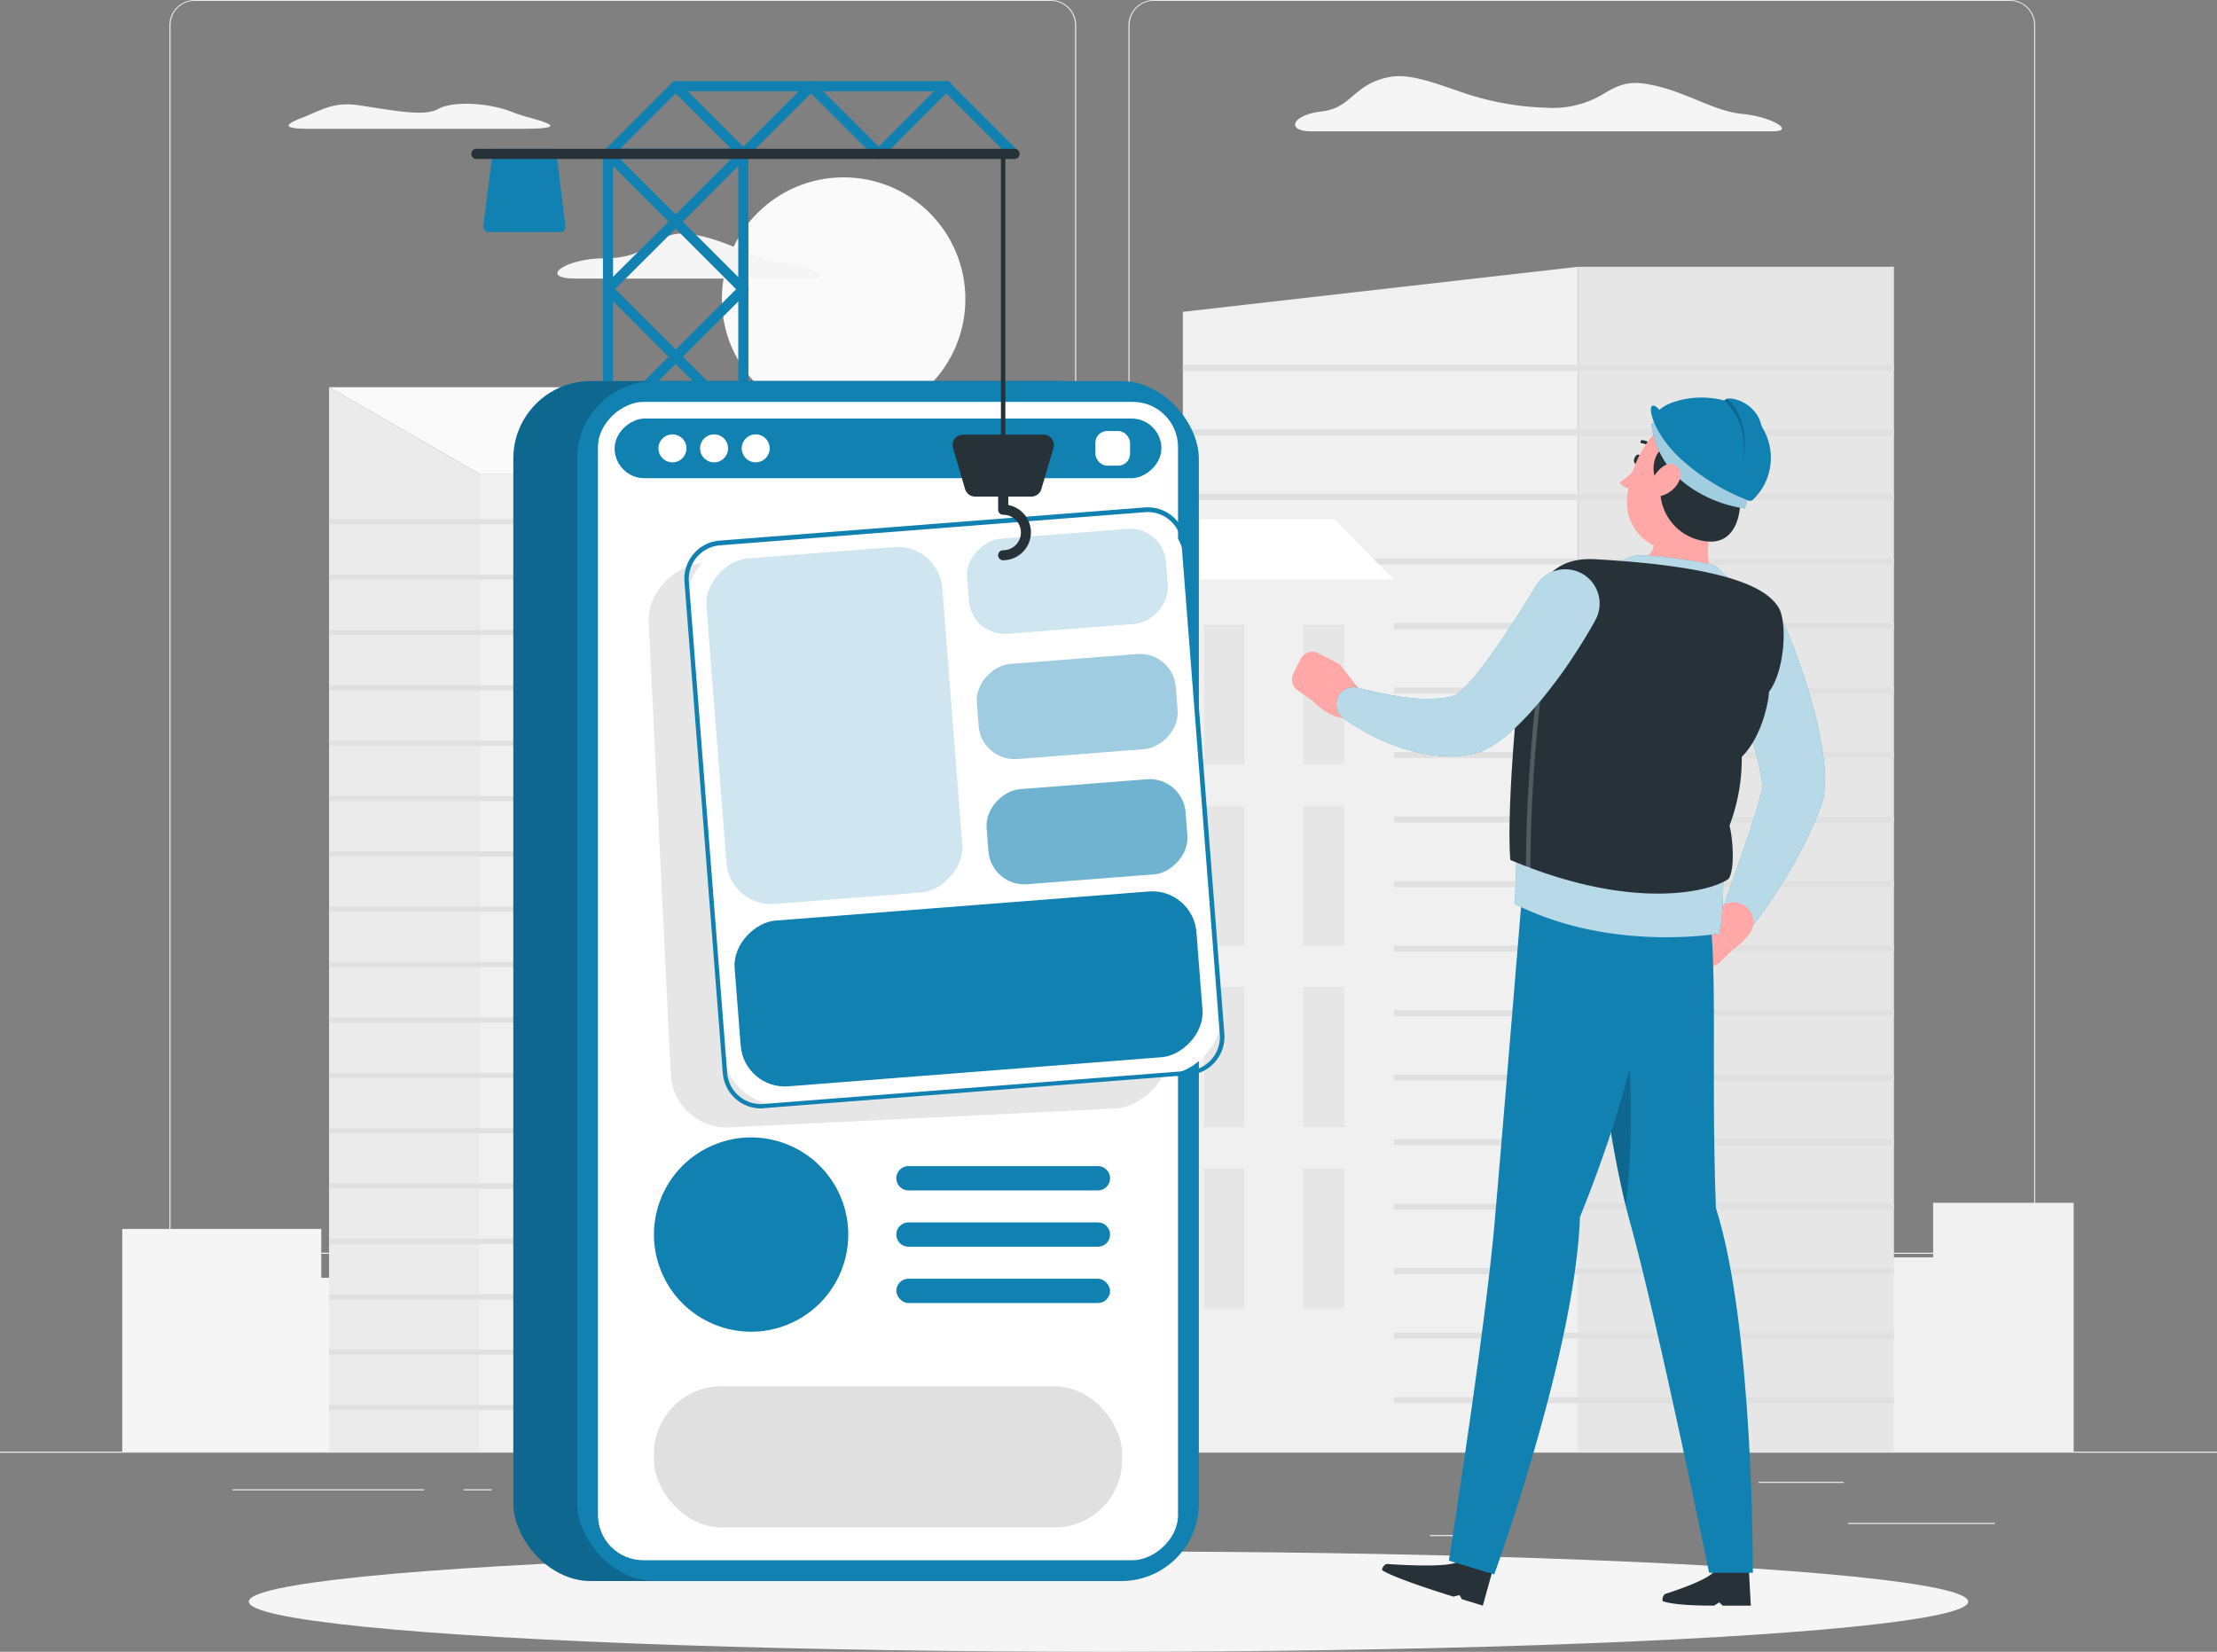
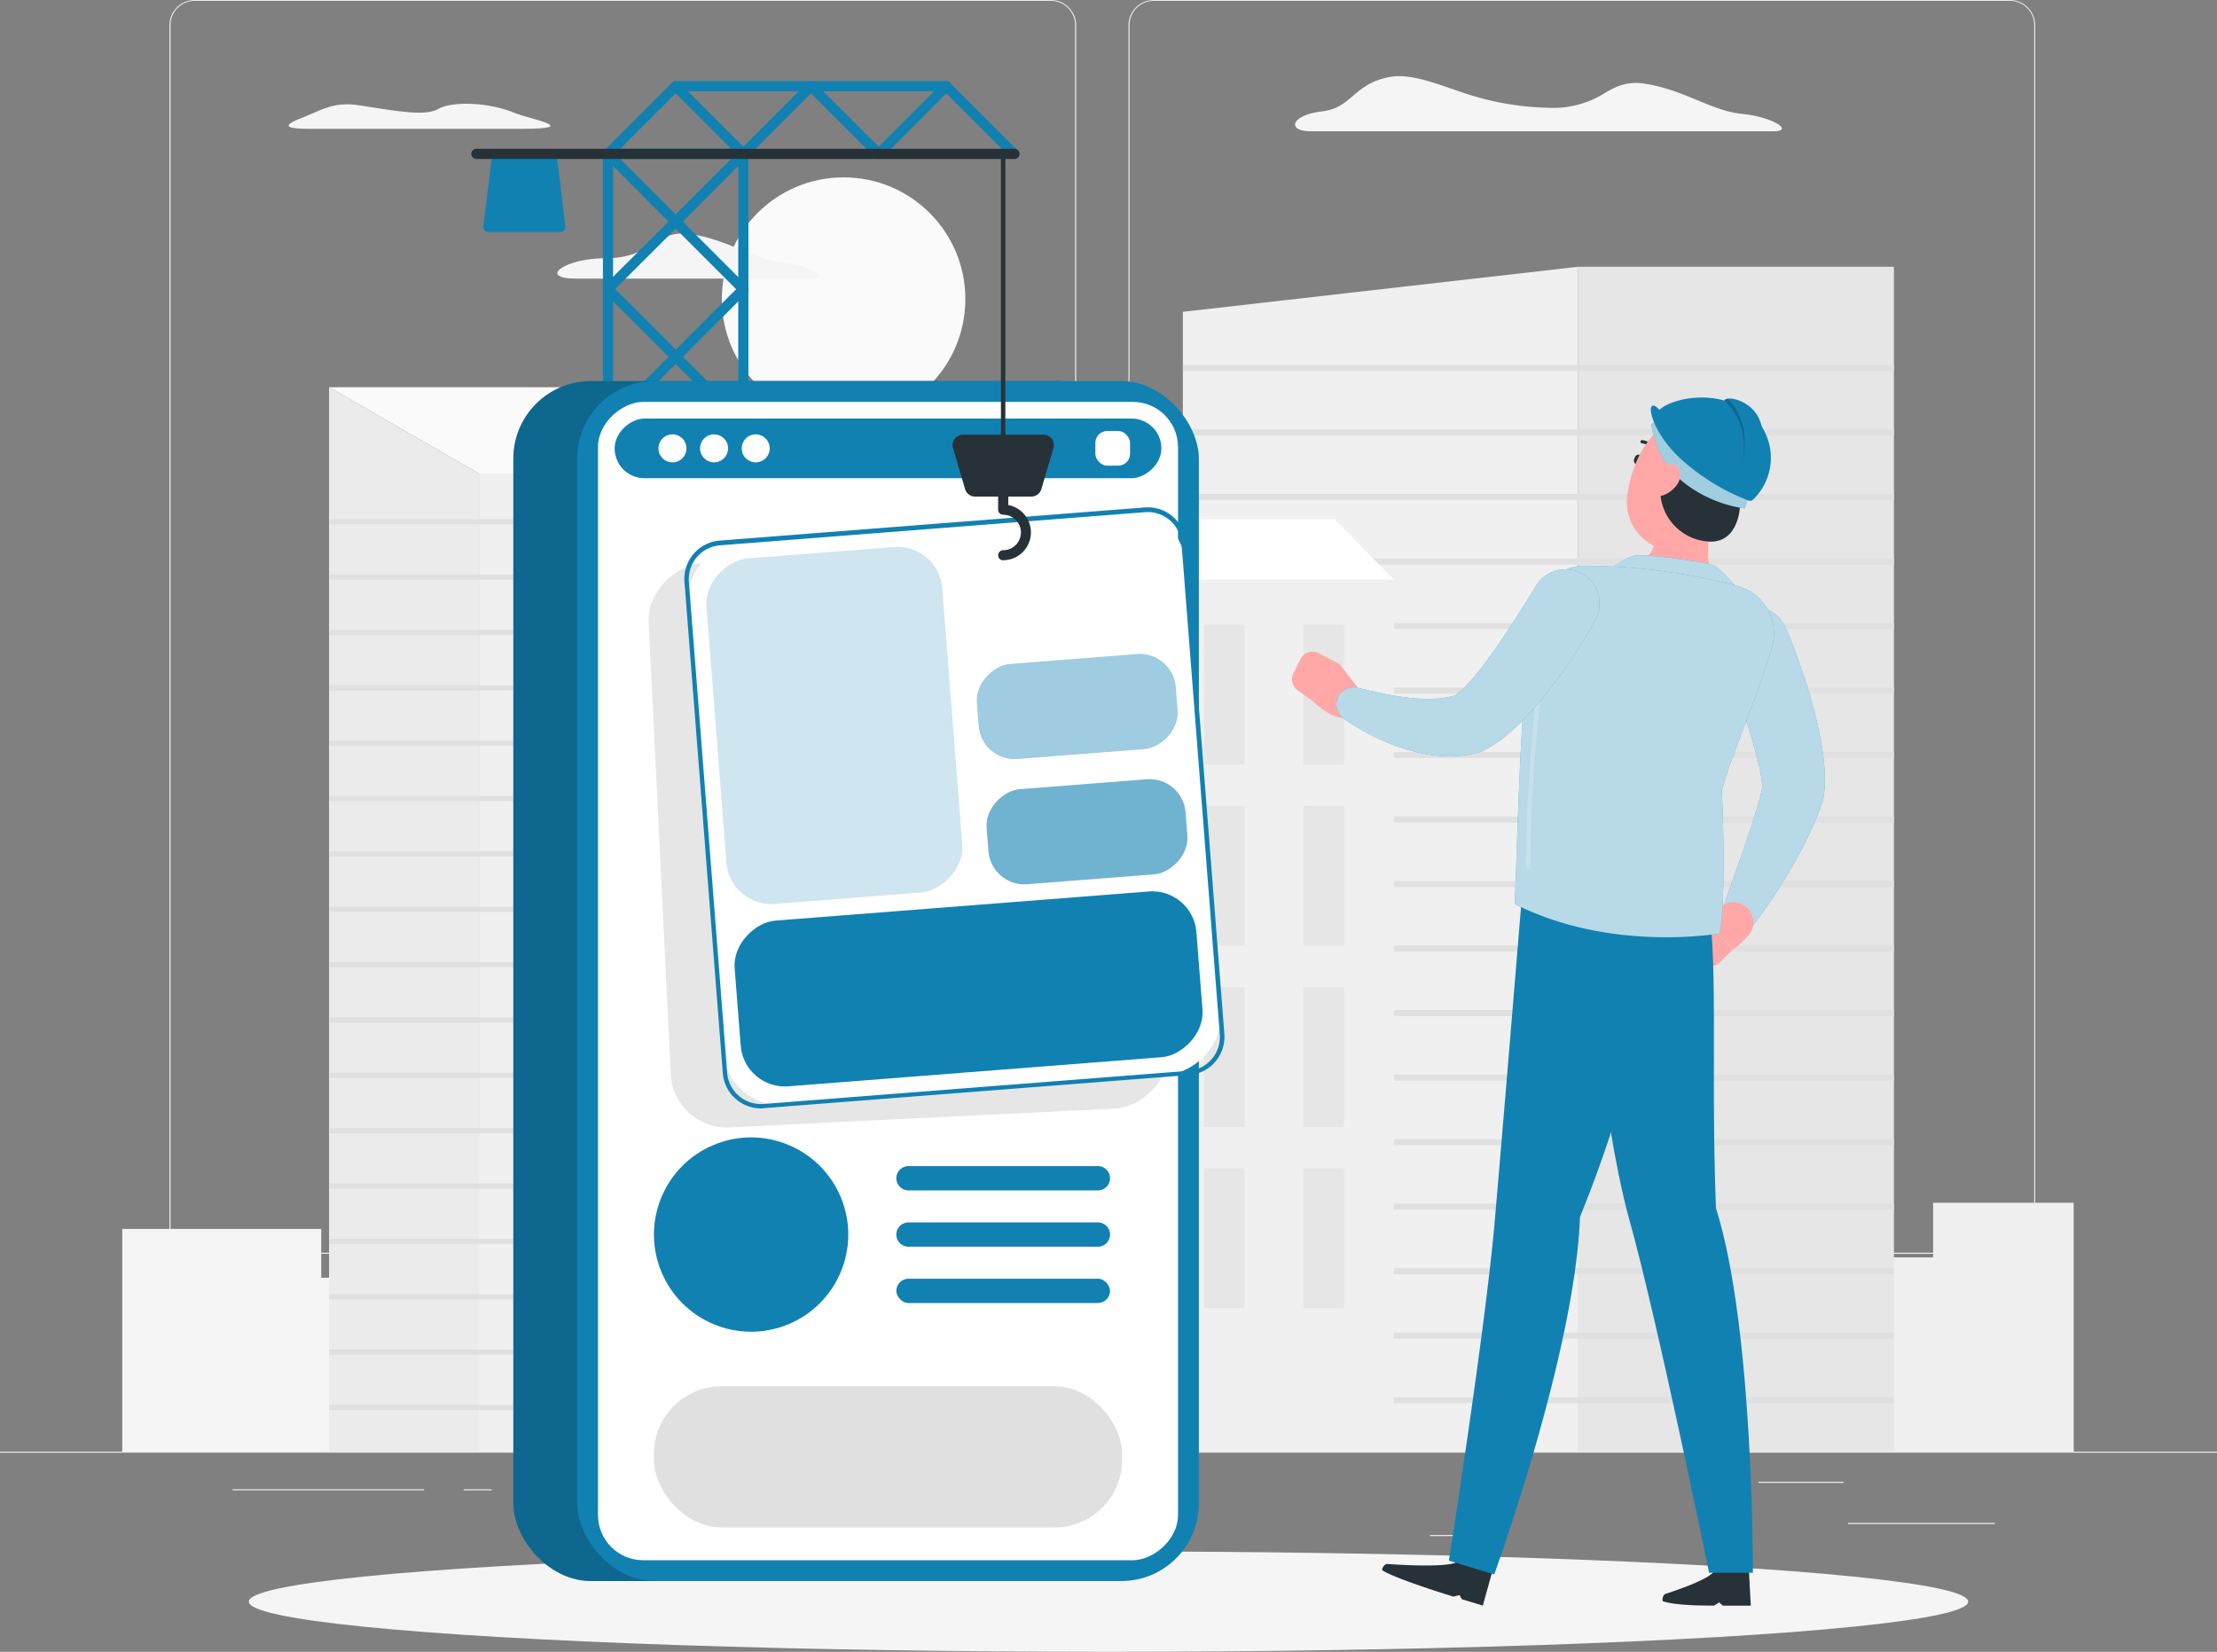
<svg xmlns="http://www.w3.org/2000/svg" width="322.096" height="240" viewBox="0 0 322.096 240">
  <rect x="0" y="0" width="322.096" height="240" fill="#808080" stroke="none" />
  <defs>
    <style>
            .cls-1{fill:#ebebeb}.cls-2{fill:#f0f0f0}.cls-3{fill:#f5f5f5}.cls-6{fill:#e0e0e0}.cls-5{fill:#e6e6e6}.cls-7{fill:#fafafa}.cls-16,.cls-8{fill:#fff}.cls-13,.cls-9{fill:#1181b2}.cls-10{fill:#263238}.cls-11,.cls-13{opacity:.2}.cls-16{opacity:.7}.cls-17{fill:#ffa8a7}
        </style>
  </defs>
  <g id="_1" transform="translate(0 -55)">
    <g id="freepik--background-complete--inject-4" transform="translate(0 55)">
      <path id="Rectangle_691" d="M0 0H322.096V0.161H0z" class="cls-1" transform="translate(0 210.908)" />
      <path id="Rectangle_692" d="M0 0H21.336V0.161H0z" class="cls-1" transform="translate(268.486 221.273)" />
      <path id="Rectangle_693" d="M0 0H5.598V0.161H0z" class="cls-1" transform="translate(207.771 223.026)" />
      <path id="Rectangle_694" d="M0 0H12.362V0.161H0z" class="cls-1" transform="translate(255.48 215.295)" />
      <path id="Rectangle_695" d="M0 0H27.823V0.161H0z" class="cls-1" transform="translate(33.794 216.378)" />
      <path id="Rectangle_696" d="M0 0H4.078V0.161H0z" class="cls-1" transform="translate(67.357 216.378)" />
      <path id="Rectangle_697" d="M0 0H60.348V0.161H0z" class="cls-1" transform="translate(84.692 219.096)" />
      <path id="Path_3709" d="M166.269 237.177H41.882a3.678 3.678 0 0 1-3.672-3.677V58.646A3.678 3.678 0 0 1 41.882 55h124.387a3.678 3.678 0 0 1 3.678 3.678V233.5a3.678 3.678 0 0 1-3.678 3.677zM41.882 55.129a3.517 3.517 0 0 0-3.511 3.517V233.5a3.517 3.517 0 0 0 3.511 3.517h124.387a3.524 3.524 0 0 0 3.517-3.517V58.646a3.524 3.524 0 0 0-3.517-3.517z" class="cls-1" transform="translate(-13.595 -55)" />
      <path id="Path_3710" d="M382.572 237.177H258.178a3.685 3.685 0 0 1-3.678-3.677V58.646A3.685 3.685 0 0 1 258.178 55h124.394a3.678 3.678 0 0 1 3.665 3.646V233.5a3.678 3.678 0 0 1-3.665 3.677zM258.178 55.129a3.524 3.524 0 0 0-3.517 3.517V233.5a3.524 3.524 0 0 0 3.517 3.517h124.394a3.524 3.524 0 0 0 3.517-3.517V58.646a3.524 3.524 0 0 0-3.517-3.517z" class="cls-1" transform="translate(-90.553 -55)" />
      <path id="Rectangle_698" d="M0 0H20.421V36.152H0z" class="cls-2" transform="rotate(180 150.635 105.454)" />
      <path id="Rectangle_699" d="M0 0H20.421V28.222H0z" class="cls-2" transform="rotate(180 141.693 105.454)" />
      <path id="Rectangle_700" d="M0 0H20.421V51.477H0z" class="cls-2" transform="rotate(180 135.165 105.454)" />
      <path id="Rectangle_701" d="M0 0H20.421V93.215H0z" class="cls-2" transform="rotate(180 128.381 105.454)" />
      <path id="Rectangle_702" d="M0 0H54.795V85.961H0z" class="cls-2" transform="rotate(180 120.316 105.454)" />
      <path id="Rectangle_703" d="M0 0H28.911V32.351H0z" class="cls-3" transform="translate(17.76 178.557)" />
      <path id="Rectangle_704" d="M0 0H28.911V25.252H0z" class="cls-3" transform="translate(43.077 185.65)" />
      <path id="Rectangle_705" d="M0 0H28.911V46.066H0z" class="cls-3" transform="translate(61.565 164.842)" />
      <path id="Rectangle_706" d="M0 0H28.911V83.416H0z" class="cls-3" transform="translate(80.782 127.492)" />
      <path id="Rectangle_707" d="M0 0H47.309V101.905H0z" class="cls-2" transform="rotate(180 75.583 105.454)" />
      <path id="Rectangle_708" d="M0 0H2.255V12.401H0z" class="cls-3" transform="rotate(180 55.304 62.841)" />
      <path id="Rectangle_709" d="M0 0H2.255V12.401H0z" class="cls-3" transform="rotate(180 55.304 72.532)" />
      <path id="Rectangle_710" d="M0 0H2.255V12.401H0z" class="cls-3" transform="rotate(180 55.304 82.231)" />
-       <path id="Rectangle_711" d="M0 0H2.255V12.401H0z" class="cls-3" transform="rotate(180 55.304 91.926)" />
      <path id="Rectangle_712" d="M0 0H2.255V12.401H0z" class="cls-3" transform="rotate(180 55.304 101.621)" />
      <path id="Rectangle_713" d="M0 0H2.255V12.401H0z" class="cls-3" transform="rotate(180 59.298 62.841)" />
      <path id="Rectangle_714" d="M0 0H2.255V12.401H0z" class="cls-3" transform="rotate(180 59.298 72.532)" />
      <path id="Rectangle_715" d="M0 0H2.255V12.401H0z" class="cls-3" transform="rotate(180 59.298 82.231)" />
      <path id="Rectangle_716" d="M0 0H2.255V12.401H0z" class="cls-3" transform="rotate(180 59.298 91.926)" />
      <path id="Rectangle_717" d="M0 0H2.255V12.401H0z" class="cls-3" transform="rotate(180 59.298 101.621)" />
      <path id="Rectangle_718" d="M0 0H2.255V12.401H0z" class="cls-3" transform="rotate(180 63.288 62.841)" />
      <path id="Rectangle_719" d="M0 0H2.255V12.401H0z" class="cls-3" transform="rotate(180 63.288 72.532)" />
      <path id="Rectangle_720" d="M0 0H2.255V12.401H0z" class="cls-3" transform="rotate(180 63.288 82.231)" />
      <path id="Rectangle_721" d="M0 0H2.255V12.401H0z" class="cls-3" transform="rotate(180 63.288 91.926)" />
      <path id="Rectangle_722" d="M0 0H2.255V12.401H0z" class="cls-3" transform="rotate(180 63.288 101.621)" />
      <path id="Rectangle_723" d="M0 0H2.255V12.401H0z" class="cls-3" transform="rotate(180 67.282 62.841)" />
      <path id="Rectangle_724" d="M0 0H2.255V12.401H0z" class="cls-3" transform="rotate(180 67.282 72.532)" />
      <path id="Rectangle_725" d="M0 0H2.255V12.401H0z" class="cls-3" transform="rotate(180 67.282 82.231)" />
      <path id="Rectangle_726" d="M0 0H2.255V12.401H0z" class="cls-3" transform="rotate(180 67.282 91.926)" />
      <path id="Rectangle_727" d="M0 0H2.255V12.401H0z" class="cls-3" transform="rotate(180 67.282 101.621)" />
      <path id="Rectangle_728" d="M0 0H2.255V12.401H0z" class="cls-3" transform="rotate(180 71.27 62.841)" />
      <path id="Rectangle_729" d="M0 0H2.255V12.401H0z" class="cls-3" transform="rotate(180 71.27 72.532)" />
      <path id="Rectangle_730" d="M0 0H2.255V12.401H0z" class="cls-3" transform="rotate(180 71.27 82.231)" />
      <path id="Rectangle_731" d="M0 0H2.255V12.401H0z" class="cls-3" transform="rotate(180 71.27 91.926)" />
      <path id="Rectangle_732" d="M0 0H2.255V12.401H0z" class="cls-3" transform="rotate(180 71.27 101.621)" />
      <path id="Path_3711" fill="#e0e0e0" d="M226.932 224.21h-9.753l-4.239 101.9h13.992z" opacity="0.5" transform="translate(-75.766 -115.206)" />
      <path id="Path_3712" d="M324.161 115.17l-57.391 6.545v165.6h57.391z" class="cls-2" transform="translate(-94.919 -76.409)" />
      <path id="Rectangle_733" d="M0 0H45.918V172.147H0z" class="cls-5" transform="translate(229.242 38.761)" />
      <path id="Rectangle_734" d="M0 0H103.309V0.883H0z" class="cls-6" transform="translate(171.851 53.023)" />
      <path id="Rectangle_735" d="M0 0H103.309V0.883H0z" class="cls-6" transform="translate(171.851 62.396)" />
      <path id="Rectangle_736" d="M0 0H103.309V0.883H0z" class="cls-6" transform="translate(171.851 71.769)" />
      <path id="Rectangle_737" d="M0 0H103.309V0.883H0z" class="cls-6" transform="translate(171.851 81.142)" />
      <path id="Rectangle_738" d="M0 0H103.309V0.883H0z" class="cls-6" transform="translate(171.851 90.515)" />
      <path id="Rectangle_739" d="M0 0H103.309V0.883H0z" class="cls-6" transform="translate(171.851 99.888)" />
      <path id="Rectangle_740" d="M0 0H103.309V0.883H0z" class="cls-6" transform="translate(171.851 109.261)" />
      <path id="Rectangle_741" d="M0 0H103.309V0.883H0z" class="cls-6" transform="translate(171.851 118.634)" />
      <path id="Rectangle_742" d="M0 0H103.309V0.883H0z" class="cls-6" transform="translate(171.851 128.007)" />
      <path id="Rectangle_743" d="M0 0H103.309V0.883H0z" class="cls-6" transform="translate(171.851 137.38)" />
      <path id="Rectangle_744" d="M0 0H103.309V0.883H0z" class="cls-6" transform="translate(171.851 146.753)" />
      <path id="Rectangle_745" d="M0 0H103.309V0.883H0z" class="cls-6" transform="translate(171.851 156.133)" />
      <path id="Rectangle_746" d="M0 0H103.309V0.883H0z" class="cls-6" transform="translate(171.851 165.506)" />
      <path id="Rectangle_747" d="M0 0H103.309V0.883H0z" class="cls-6" transform="translate(171.851 174.879)" />
      <path id="Rectangle_748" d="M0 0H103.309V0.883H0z" class="cls-6" transform="translate(171.851 184.252)" />
      <path id="Rectangle_749" d="M0 0H103.309V0.883H0z" class="cls-6" transform="translate(171.851 193.625)" />
      <path id="Rectangle_750" d="M0 0H103.309V0.883H0z" class="cls-6" transform="translate(171.851 202.998)" />
      <path id="Rectangle_751" d="M0 0H27.224V142.102H0z" class="cls-2" transform="rotate(180 48.404 105.454)" />
      <path id="Path_3713" d="M95.99 154.879h27.224L113.2 142.33H74.21z" class="cls-7" transform="translate(-26.405 -86.073)" />
      <path id="Path_3714" d="M95.99 154.879L74.21 142.33v154.651h21.78z" class="cls-1" transform="translate(-26.405 -86.073)" />
      <path id="Rectangle_752" d="M0 0H48.997V0.754H0z" class="cls-6" transform="rotate(180 48.404 38.091)" />
      <path id="Rectangle_753" d="M0 0H48.997V0.754H0z" class="cls-6" transform="rotate(180 48.404 42.114)" />
      <path id="Rectangle_754" d="M0 0H48.997V0.754H0z" class="cls-6" transform="rotate(180 48.404 46.137)" />
      <path id="Rectangle_755" d="M0 0H48.997V0.754H0z" class="cls-6" transform="rotate(180 48.404 50.157)" />
      <path id="Rectangle_756" d="M0 0H48.997V0.754H0z" class="cls-6" transform="rotate(180 48.404 54.18)" />
      <path id="Rectangle_757" d="M0 0H48.997V0.754H0z" class="cls-6" transform="rotate(180 48.404 58.2)" />
      <path id="Rectangle_758" d="M0 0H48.997V0.754H0z" class="cls-6" transform="rotate(180 48.404 62.222)" />
      <path id="Rectangle_759" d="M0 0H48.997V0.754H0z" class="cls-6" transform="rotate(180 48.404 66.246)" />
      <path id="Rectangle_760" d="M0 0H48.997V0.754H0z" class="cls-6" transform="rotate(180 48.404 70.265)" />
      <path id="Rectangle_761" d="M0 0H48.997V0.754H0z" class="cls-6" transform="rotate(180 48.404 74.288)" />
      <path id="Rectangle_762" d="M0 0H48.997V0.754H0z" class="cls-6" transform="rotate(180 48.404 78.308)" />
      <path id="Rectangle_763" d="M0 0H48.997V0.754H0z" class="cls-6" transform="rotate(180 48.404 82.331)" />
      <path id="Rectangle_764" d="M0 0H48.997V0.754H0z" class="cls-6" transform="rotate(180 48.404 86.35)" />
      <path id="Rectangle_765" d="M0 0H48.997V0.754H0z" class="cls-6" transform="rotate(180 48.404 90.374)" />
      <path id="Rectangle_766" d="M0 0H48.997V0.754H0z" class="cls-6" transform="rotate(180 48.404 94.397)" />
      <path id="Rectangle_767" d="M0 0H48.997V0.754H0z" class="cls-6" transform="rotate(180 48.404 98.416)" />
      <path id="Rectangle_768" d="M0 0H48.997V0.754H0z" class="cls-6" transform="rotate(180 48.404 102.44)" />
      <path id="Rectangle_769" d="M0 0H36.712V126.7H0z" class="cls-2" transform="rotate(180 101.251 105.451)" />
      <path id="Rectangle_770" d="M0 0H5.894V20.337H0z" class="cls-5" transform="rotate(180 97.633 55.546)" />
      <path id="Rectangle_771" d="M0 0H5.894V20.337H0z" class="cls-5" transform="rotate(180 90.409 55.546)" />
      <path id="Rectangle_772" d="M0 0H5.894V20.337H0z" class="cls-5" transform="rotate(180 97.633 68.713)" />
      <path id="Rectangle_773" d="M0 0H5.894V20.337H0z" class="cls-5" transform="rotate(180 90.409 68.713)" />
      <path id="Rectangle_774" d="M0 0H5.894V20.337H0z" class="cls-5" transform="rotate(180 97.633 81.88)" />
      <path id="Rectangle_775" d="M0 0H5.894V20.337H0z" class="cls-5" transform="rotate(180 90.409 81.88)" />
      <path id="Rectangle_776" d="M0 0H5.894V20.337H0z" class="cls-5" transform="rotate(180 97.633 95.047)" />
      <path id="Rectangle_777" d="M0 0H5.894V20.337H0z" class="cls-5" transform="rotate(180 90.409 95.047)" />
      <path id="Path_3715" d="M252.6 180.87h36.712l-8.606-8.78H243.99z" class="cls-8" transform="translate(-86.814 -96.662)" />
      <path id="Path_3716" d="M247.839 180.87l-8.606-8.78-8.613 8.78v126.7h17.219z" class="cls-5" transform="translate(-82.057 -96.662)" />
      <circle id="Ellipse_3" cx="17.689" cy="17.689" r="17.689" class="cls-7" transform="translate(104.874 25.768)" />
      <path id="Path_3717" d="M356.99 77.654c-4.4-.425-8.439-3.537-14.172-4.393-2.854-.425-4.509.644-6.2 1.649a14.185 14.185 0 0 1-7.936 1.855 41.228 41.228 0 0 1-12.5-2.293c-3.633-1.237-7.428-2.718-10.307-2.184-5.34.979-5.495 4.509-9.914 5.012s-5.224 2.886-1.559 2.886h67.138c3.206 0-.14-2.113-4.55-2.532z" class="cls-3" transform="translate(-103.926 -61.111)" />
      <path id="Path_3718" d="M86.868 79.134c-1.855 1.089-5.521.432-11.537-.509-3.53-.548-5.282.58-7.73 1.591-.979.412-5.282 1.823.335 1.823h31.243c8.658 0 .606-1.546-.779-2.145h-.071c-4.143-1.842-9.612-1.842-11.461-.76z" class="cls-3" transform="translate(-23.164 -63.325)" />
      <path id="Path_3719" d="M128.468 114.221h34.142c2.989 0-.129-1.971-4.232-2.364s-7.866-3.292-13.232-4.091-5.508 3.543-12.555 3.5c-5.691-.028-9.921 2.955-4.123 2.955z" class="cls-3" transform="translate(-44.723 -73.74)" />
    </g>
    <g id="freepik--Shadow--inject-4" transform="translate(36.146 280.416)">
      <ellipse id="freepik--path--inject-4" cx="124.902" cy="7.292" class="cls-3" rx="124.902" ry="7.292" />
    </g>
    <g id="freepik--App--inject-4" transform="translate(68.479 66.785)">
      <path id="Path_3720" d="M136.714 149.021a.734.734 0 0 1-.734-.734V89.3a.734.734 0 1 1 1.469 0v58.982a.734.734 0 0 1-.734.734z" class="cls-9" transform="translate(-116.862 -78.73)" />
      <path id="Path_3721" d="M167.233 148.979a.734.734 0 0 1-.734-.734V89.263a.741.741 0 1 1 1.475 0v58.982a.741.741 0 0 1-.741.734z" class="cls-9" transform="translate(-127.72 -78.688)" />
      <path id="Path_3722" d="M156.359 109.681a.741.741 0 0 1-.522-.213l-9.309-9.309-9.309 9.283a.741.741 0 0 1-1.044-1.044l9.309-9.263-9.309-9.328a.741.741 0 0 1 .522-1.288h19.661a.739.739 0 0 1 .522 1.263l-9.309 9.354 9.309 9.309a.734.734 0 0 1-.522 1.288zm-17.883-19.66l8.052 8.052 8.052-8.052z" class="cls-9" transform="translate(-116.846 -78.712)" />
      <path id="Path_3723" d="M136.712 84.606a.734.734 0 0 1-.522-1.256l9.83-9.83a.734.734 0 0 1 1.044 0l9.83 9.83a.734.734 0 0 1 0 1.044.747.747 0 0 1-1.044 0l-9.309-9.309-9.309 9.309a.741.741 0 0 1-.52.212z" class="cls-9" transform="translate(-116.859 -73.298)" />
      <path id="Path_3724" d="M186.892 84.606a.754.754 0 0 1-.522-.213l-9.309-9.309-9.309 9.309a.747.747 0 0 1-1.044 0 .734.734 0 0 1 0-1.044l9.83-9.83a.734.734 0 0 1 1.044 0l9.85 9.83a.734.734 0 0 1-.522 1.256z" class="cls-9" transform="translate(-127.719 -73.298)" />
      <path id="Path_3725" d="M197.752 84.606a.754.754 0 0 1-.522-.213.734.734 0 0 1 0-1.044l9.83-9.83a.734.734 0 0 1 1.044 0l9.83 9.83a.734.734 0 0 1 0 1.044.747.747 0 0 1-1.044 0l-9.309-9.309-9.289 9.309a.741.741 0 0 1-.54.213z" class="cls-9" transform="translate(-138.578 -73.298)" />
      <path id="Path_3726" d="M136.712 140.241a.734.734 0 0 1-.522-1.256l19.661-19.661a.741.741 0 0 1 1.044 1.044l-19.661 19.661a.741.741 0 0 1-.522.212z" class="cls-9" transform="translate(-116.859 -89.611)" />
      <path id="Path_3727" d="M156.4 140.227a.741.741 0 0 1-.522-.213l-19.661-19.686a.741.741 0 0 1 1.044-1.044l19.661 19.661a.734.734 0 0 1-.522 1.256z" class="cls-9" transform="translate(-116.884 -89.597)" />
      <path id="Path_3728" d="M156.373 170.758h-19.66a.734.734 0 0 1-.683-.451.747.747 0 0 1 .161-.805l9.309-9.315-9.309-9.309a.741.741 0 0 1 1.044-1.044l9.309 9.309 9.309-9.309a.741.741 0 0 1 1.044 1.044l-9.309 9.309 9.312 9.313a.734.734 0 0 1-.522 1.256zm-17.883-1.469h16.1l-8.052-8.052z" class="cls-10" transform="translate(-116.861 -100.467)" />
      <path id="Path_3729" d="M120.64 100.326h-10.5l1.321-10.616h7.853z" class="cls-9" transform="translate(-107.668 -79.136)" />
      <path id="Path_3730" d="M120.232 100.655h-10.5a.754.754 0 0 1-.554-.245.767.767 0 0 1-.18-.58l1.327-10.616a.734.734 0 0 1 .728-.644h7.853a.741.741 0 0 1 .734.644l1.288 10.616a.734.734 0 0 1-.728.825zm-9.663-1.475h8.825l-1.14-9.141h-6.544z" class="cls-9" transform="translate(-107.26 -78.73)" />
      <path id="Path_3731" d="M185.137 90.033h-78.024a.741.741 0 1 1 0-1.475h78.024a.741.741 0 1 1 0 1.475z" class="cls-10" transform="translate(-106.303 -78.725)" />
      <path id="Path_3732" d="M191.345 74.773h-39.3a.741.741 0 0 1 0-1.475h39.3a.741.741 0 1 1 0 1.475z" class="cls-9" transform="translate(-122.341 -73.295)" />
      <rect id="Rectangle_778" width="90.322" height="174.35" class="cls-9" rx="11.27" transform="translate(6.099 43.583)" />
      <rect id="Rectangle_779" width="90.322" height="174.35" class="cls-11" rx="11.27" transform="translate(6.099 43.583)" />
      <rect id="Rectangle_780" width="90.322" height="174.35" class="cls-9" rx="11.27" transform="translate(15.375 43.583)" />
      <rect id="Rectangle_781" width="168.301" height="84.273" class="cls-8" rx="6.57" transform="rotate(90 28.032 74.637)" />
      <rect id="Rectangle_782" width="82.07" height="72.446" opacity="0.1" rx="8.14" transform="rotate(87.2 13.73 84.763)" />
      <rect id="Rectangle_783" width="8.671" height="79.435" class="cls-9" rx="4.335" transform="rotate(90 25.614 74.64)" />
      <path id="Path_3733" d="M150.536 157.035a2.036 2.036 0 0 1-2.036-2.029 2.042 2.042 0 0 1 2.036-2.036 2.042 2.042 0 0 1 2.036 2.036 2.036 2.036 0 0 1-2.036 2.029z" class="cls-8" transform="translate(-121.317 -101.644)" />
      <path id="Path_3734" d="M159.926 157.035a2.036 2.036 0 0 1-2.036-2.029 2.042 2.042 0 0 1 2.036-2.036 2.036 2.036 0 0 1 2.029 2.036 2.036 2.036 0 0 1-2.029 2.029z" class="cls-8" transform="translate(-124.658 -101.644)" />
      <path id="Path_3735" d="M169.316 157.035a2.036 2.036 0 0 1-2.036-2.029 2.042 2.042 0 0 1 2.036-2.036 2.036 2.036 0 0 1 2.029 2.036 2.036 2.036 0 0 1-2.029 2.029z" class="cls-8" transform="translate(-127.999 -101.644)" />
      <rect id="Rectangle_784" width="5.038" height="5.038" class="cls-8" rx="1.72" transform="translate(90.662 50.836)" />
      <circle id="Ellipse_4" cx="14.114" cy="14.114" r="14.114" class="cls-9" transform="rotate(-22.5 413.169 24.16)" />
      <path id="Path_3736" d="M231.435 321.54h-27.52a1.771 1.771 0 0 1-1.765-1.765 1.772 1.772 0 0 1 1.765-1.765h27.52a1.765 1.765 0 0 1 1.765 1.765 1.765 1.765 0 0 1-1.765 1.765z" class="cls-9" transform="translate(-140.406 -160.367)" />
      <path id="Path_3737" d="M231.435 334.24h-27.52a1.772 1.772 0 0 1-1.765-1.765 1.772 1.772 0 0 1 1.765-1.765h27.52a1.765 1.765 0 0 1 1.765 1.765 1.765 1.765 0 0 1-1.765 1.765z" class="cls-9" transform="translate(-140.406 -164.885)" />
      <rect id="Rectangle_785" width="31.05" height="3.53" class="cls-9" rx="1.765" transform="translate(61.744 174.006)" />
      <rect id="Rectangle_786" width="68.014" height="20.518" class="cls-6" rx="9.82" transform="translate(26.532 189.627)" />
      <rect id="Rectangle_787" width="82.07" height="72.446" class="cls-8" rx="8.14" transform="rotate(85.54 18.118 86.662)" />
      <path id="Path_3738" d="M165.467 256.761a5.566 5.566 0 0 1-5.54-5.154l-5.566-71.37a5.572 5.572 0 0 1 5.115-5.978l61.778-4.819a5.572 5.572 0 0 1 5.978 5.115l5.566 71.37a5.572 5.572 0 0 1-5.115 5.985l-61.783 4.812a1.681 1.681 0 0 1-.433.039zm-4.9-5.154a4.922 4.922 0 0 0 5.282 4.509l61.778-4.819a4.928 4.928 0 0 0 4.509-5.289l-5.566-71.37a4.922 4.922 0 0 0-5.289-4.509l-61.772 4.819a4.928 4.928 0 0 0-4.509 5.289z" class="cls-9" transform="translate(-123.397 -107.499)" />
      <rect id="Rectangle_788" width="24.151" height="67.292" class="cls-9" rx="6.43" transform="rotate(85.54 -10.95 115.29)" />
      <rect id="Rectangle_789" width="50.35" height="34.361" class="cls-13" rx="6.51" transform="rotate(85.54 -2.361 70.302)" />
-       <rect id="Rectangle_790" width="13.857" height="28.995" class="cls-13" rx="5.23" transform="rotate(85.54 15.32 86.658)" />
      <rect id="Rectangle_791" width="13.857" height="28.995" fill="#1181b2" opacity="0.4" rx="5.23" transform="rotate(85.54 6.195 96.518)" />
      <rect id="Rectangle_792" width="13.857" height="28.995" fill="#1181b2" opacity="0.6" rx="5.23" transform="rotate(85.54 -2.927 106.383)" />
      <path id="Path_3739" d="M226.065 132.609a.329.329 0 0 1-.329-.329V89.493a.329.329 0 1 1 .644 0v42.787a.329.329 0 0 1-.315.329z" class="cls-10" transform="translate(-148.796 -78.918)" />
      <path id="Path_3740" d="M226.277 162.033H218.1a1.514 1.514 0 0 1-1.449-1.082l-1.759-5.978a1.514 1.514 0 0 1 1.449-1.933h11.7a1.514 1.514 0 0 1 1.449 1.933l-1.759 5.978a1.507 1.507 0 0 1-1.454 1.082z" class="cls-10" transform="translate(-144.917 -101.669)" />
      <path id="Path_3741" d="M225.844 175.892a.734.734 0 1 1 0-1.469 2.577 2.577 0 1 0 0-5.154.734.734 0 0 1-.734-.734v-1.907a.741.741 0 0 1 1.475 0v1.23a4.046 4.046 0 0 1-.741 8.02z" class="cls-10" transform="translate(-148.575 -106.265)" />
    </g>
    <g id="freepik--Character--inject-4" transform="translate(187.706 112.761)">
      <path id="Path_3742" d="M397.412 194.849c.818 1.887 1.488 3.678 2.145 5.559s1.256 3.736 1.765 5.669a55.438 55.438 0 0 1 1.34 6 31.448 31.448 0 0 1 .4 3.266 19.169 19.169 0 0 1-.1 3.865l-.039.264a2.411 2.411 0 0 1-.084.374 42.116 42.116 0 0 1-2.077 5.154c-.754 1.617-1.61 3.144-2.461 4.658s-1.778 2.963-2.738 4.4-1.933 2.828-3.028 4.213a2.5 2.5 0 0 1-4.329-2.332v-.058c.515-1.552 1.089-3.137 1.636-4.7s1.114-3.105 1.636-4.651 1.044-3.086 1.507-4.587.87-3.008 1.153-4.381l-.122.644a11.745 11.745 0 0 0-.187-1.849c-.129-.741-.29-1.553-.5-2.371s-.432-1.656-.683-2.5-.509-1.694-.792-2.577c-.567-1.707-1.153-3.434-1.778-5.154l-1.887-5.108-.032-.09a4.973 4.973 0 0 1 9.231-3.7z" class="cls-9" transform="translate(-325.69 -161.411)" />
      <path id="Path_3743" d="M397.412 194.849c.818 1.887 1.488 3.678 2.145 5.559s1.256 3.736 1.765 5.669a55.438 55.438 0 0 1 1.34 6 31.448 31.448 0 0 1 .4 3.266 19.169 19.169 0 0 1-.1 3.865l-.039.264a2.411 2.411 0 0 1-.084.374 42.116 42.116 0 0 1-2.077 5.154c-.754 1.617-1.61 3.144-2.461 4.658s-1.778 2.963-2.738 4.4-1.933 2.828-3.028 4.213a2.5 2.5 0 0 1-4.329-2.332v-.058c.515-1.552 1.089-3.137 1.636-4.7s1.114-3.105 1.636-4.651 1.044-3.086 1.507-4.587.87-3.008 1.153-4.381l-.122.644a11.745 11.745 0 0 0-.187-1.849c-.129-.741-.29-1.553-.5-2.371s-.432-1.656-.683-2.5-.509-1.694-.792-2.577c-.567-1.707-1.153-3.434-1.778-5.154l-1.887-5.108-.032-.09a4.973 4.973 0 0 1 9.231-3.7z" class="cls-16" transform="translate(-325.69 -161.411)" />
      <path id="Path_3744" d="M387.072 258.82l-3.292 1.726 4.606 4.786a11.351 11.351 0 0 0 2.338-2.235 2.886 2.886 0 0 0-.58-4.02 2.886 2.886 0 0 0-3.073-.258z" class="cls-17" transform="translate(-324.258 -185.165)" />
      <path id="Path_3745" d="M380.588 267.166l1.9 1.4a1.933 1.933 0 0 0 2.48-.161l1.991-1.933-4.606-4.786-2.113 2.776a1.933 1.933 0 0 0 .348 2.7z" class="cls-17" transform="translate(-322.857 -186.303)" />
      <path id="Path_3746" d="M303.412 209.211l-3.395-4.381-3.9 5.379s3.556 3.588 5.766 2.01z" class="cls-17" transform="translate(-293.068 -166.071)" />
      <path id="Path_3747" d="M292.631 203.052l-1.05 2.113a1.933 1.933 0 0 0 .6 2.416l2.255 1.617 3.9-5.379-3.096-1.619a1.933 1.933 0 0 0-2.609.85z" class="cls-17" transform="translate(-291.383 -165.06)" />
      <path id="Path_3748" d="M387.773 414.322h-4.084l-.5-.47-.754.47c-2.493 0-5.856-.09-7.46-.644a1.05 1.05 0 0 1 .329-1.044s6.6-2.042 7.2-3.414h4.996" class="cls-10" transform="translate(-321.114 -238.795)" />
      <path id="Path_3749" d="M375.86 300.466c-.818-21.117.515-37.808-1.488-45.905l-18.682-3.021s3.44 35.772 7.576 50.569 11.6 51.342 11.6 51.342h6.358s.15-35.651-5.364-52.985z" class="cls-9" transform="translate(-314.264 -182.691)" />
-       <path id="Path_3750" d="M364.082 279l-3.472 9.019c1.108 7.891 2.435 15.963 3.865 21.761 1.54-10.527.425-27.791-.393-30.78z" class="cls-11" transform="translate(-316.014 -192.462)" />
      <path id="Path_3751" d="M312.354 407.509s9.4.715 10.429-.419l4.928 1.514-1.379 4.96-3.041-.928-.341-.6-.889.219c-2.461-.754-8.967-2.847-10.371-3.865a1.069 1.069 0 0 1 .664-.881z" class="cls-10" transform="translate(-298.608 -238.037)" />
      <path id="Path_3752" d="M345.812 301.051a183.774 183.774 0 0 0 12.368-48.134l-20.4-3.337s-3.028 36.893-4.348 52.057c-1.366 15.763-6.667 49.352-6.667 49.352l6.59 2s11.774-32.329 12.457-51.938z" class="cls-9" transform="translate(-303.974 -181.994)" />
      <path id="Path_3753" d="M379.7 166.05c-1.2 3.865-1.933 9.463-.773 12.626a13.863 13.863 0 0 1-10.094 2.686c-4.3-.689-3.073-3.479-1.707-4.806 3.3-1.1 3.653-2.654 3.1-4.142z" class="cls-17" transform="translate(-317.88 -152.273)" />
      <path id="Path_3754" d="M381.454 185.269a30.654 30.654 0 0 0-3.272-3.369c-1-.7-9.347-1.733-11.338-1.662s-4.754 2.615-4.754 2.615z" class="cls-9" transform="translate(-316.541 -157.32)" />
      <path id="Path_3755" d="M381.454 185.269a30.654 30.654 0 0 0-3.272-3.369c-1-.7-9.347-1.733-11.338-1.662s-4.754 2.615-4.754 2.615z" class="cls-16" transform="translate(-316.541 -157.32)" />
      <path id="Path_3756" d="M369.472 158.4c-.129.38-.432.644-.676.541a.666.666 0 0 1-.225-.85c.129-.387.432-.644.676-.535a.662.662 0 0 1 .225.844z" class="cls-10" transform="translate(-318.827 -149.242)" />
-       <path id="Path_3757" d="M368.172 159.72a14.3 14.3 0 0 1-2.892 2.648 2.332 2.332 0 0 0 1.707.96z" class="cls-17" transform="translate(-317.676 -150.021)" />
      <path id="Path_3758" d="M369.989 154.6a.213.213 0 0 0 .18.129 1.875 1.875 0 0 1 1.43.921.225.225 0 0 0 .309.11.238.238 0 0 0 .11-.316 2.326 2.326 0 0 0-1.791-1.185.245.245 0 0 0-.238.341z" class="cls-10" transform="translate(-319.344 -148.078)" />
      <path id="Path_3759" d="M382.126 158.747c-1.836 4.587-2.673 7.37-5.8 8.974-4.748 2.416-9.817-1.694-9.392-6.751.38-4.548 3.311-11.286 8.5-11.6a6.809 6.809 0 0 1 6.687 9.373z" class="cls-17" transform="translate(-318.256 -146.336)" />
-       <path id="Path_3760" d="M373.953 158.392a7.479 7.479 0 0 0 7.292 8.374c4.612 0 4.683-6.571 3.865-8.085a3.957 3.957 0 0 0 2.371-5.914c2.248-1.765-2.95-4.445-9.276-4.793-6.977-.387-5.7 3.723-3.376 4.967-2.235.665-2.467 4.646-.876 5.451z" class="cls-10" transform="translate(-320.396 -145.833)" />
+       <path id="Path_3760" d="M373.953 158.392a7.479 7.479 0 0 0 7.292 8.374c4.612 0 4.683-6.571 3.865-8.085a3.957 3.957 0 0 0 2.371-5.914z" class="cls-10" transform="translate(-320.396 -145.833)" />
      <path id="Path_3761" d="M372.44 150.183a12.869 12.869 0 0 0 4.986 8.658 18.671 18.671 0 0 0 8.581 3.556l1.121-3.556s-10.256-6.178-13.721-9.631a11.525 11.525 0 0 0-.966.973z" class="cls-9" transform="translate(-320.223 -146.281)" />
      <path id="Path_3762" fill="#fff" d="M372.44 150.183a12.869 12.869 0 0 0 4.986 8.658 18.671 18.671 0 0 0 8.581 3.556l1.121-3.556s-10.256-6.178-13.721-9.631a11.525 11.525 0 0 0-.966.973z" opacity="0.6" transform="translate(-320.223 -146.281)" />
      <path id="Path_3763" d="M376.1 162.61a4.136 4.136 0 0 1-2.525 1.714c-1.288.251-1.7-1.063-1.127-2.332.515-1.14 1.817-2.648 3.021-2.326s1.407 1.834.631 2.944z" class="cls-17" transform="translate(-320.137 -149.986)" />
      <path id="Path_3764" d="M373.978 185.526a88.064 88.064 0 0 0-22.411-2.925 7.183 7.183 0 0 0-6.783 5.592c-2.177 9.444-2.512 26.463-3.144 43.554 14.018 7.086 29.717 4.277 29.717 4.277.831-3.343.644-14.726.354-20.833 1.739-6 4.889-12.71 7.279-20.672a7.2 7.2 0 0 0-5.012-8.993z" class="cls-9" transform="translate(-309.265 -158.157)" />
      <path id="Path_3765" d="M373.978 185.526a88.064 88.064 0 0 0-22.411-2.925 7.183 7.183 0 0 0-6.783 5.592c-2.177 9.444-2.512 26.463-3.144 43.554 14.018 7.086 29.717 4.277 29.717 4.277.831-3.343.644-14.726.354-20.833 1.739-6 4.889-12.71 7.279-20.672a7.2 7.2 0 0 0-5.012-8.993z" class="cls-16" transform="translate(-309.265 -158.157)" />
-       <path id="Path_3766" d="M352.948 181.127c-5.385-.309-8.735 2.351-10.107 10.481s-2.854 26.56-2.28 33.208c18.082 7.608 29.3 4.509 31.714 2.738.947-1.449.6-5.952.122-7.73a27.507 27.507 0 0 0 1.784-10c2.68-2.577 3.865-7.518 3.955-9.437 2.358-3.144 2.673-10.262 1.366-12.291s-5.109-5.771-26.554-6.969z" class="cls-10" transform="translate(-308.835 -157.629)" />
      <path id="Path_3767" fill="#fff" d="M344.482 229.184a.322.322 0 0 1-.322-.322c0-13.064 1.746-32.332 4.2-39.09a.322.322 0 0 1 .412-.193.316.316 0 0 1 .193.412c-2.2 6.049-4.149 24.215-4.161 38.871a.322.322 0 0 1-.322.322z" opacity="0.2" transform="translate(-310.161 -160.638)" />
      <path id="Path_3768" d="M338.967 190.852c-.979 1.784-1.971 3.376-3.041 5.018s-2.19 3.221-3.414 4.78a51.883 51.883 0 0 1-3.968 4.612 28.036 28.036 0 0 1-2.409 2.235 16.853 16.853 0 0 1-3.221 2.145l-.232.116a2.466 2.466 0 0 1-.361.142 15.937 15.937 0 0 1-5.965.58 19.544 19.544 0 0 1-2.667-.393 25.211 25.211 0 0 1-2.493-.644 31.643 31.643 0 0 1-4.574-1.875c-.728-.367-1.43-.76-2.126-1.172s-1.34-.837-2.068-1.366a2.487 2.487 0 0 1 2.023-4.438l.219.052 2.016.47c.683.161 1.372.3 2.055.432a39.494 39.494 0 0 0 4.02.58 20.437 20.437 0 0 0 3.7 0 8.62 8.62 0 0 0 2.847-.715l-.593.264a10.052 10.052 0 0 0 1.288-1.127c.5-.509 1.031-1.089 1.546-1.707s1.031-1.288 1.533-1.965 1.024-1.379 1.52-2.1c.986-1.43 1.971-2.905 2.931-4.406s1.933-3.053 2.822-4.509l.045-.077a4.975 4.975 0 0 1 8.561 5.07z" class="cls-9" transform="translate(-294.945 -158.425)" />
      <path id="Path_3769" d="M338.967 190.852c-.979 1.784-1.971 3.376-3.041 5.018s-2.19 3.221-3.414 4.78a51.883 51.883 0 0 1-3.968 4.612 28.036 28.036 0 0 1-2.409 2.235 16.853 16.853 0 0 1-3.221 2.145l-.232.116a2.466 2.466 0 0 1-.361.142 15.937 15.937 0 0 1-5.965.58 19.544 19.544 0 0 1-2.667-.393 25.211 25.211 0 0 1-2.493-.644 31.643 31.643 0 0 1-4.574-1.875c-.728-.367-1.43-.76-2.126-1.172s-1.34-.837-2.068-1.366a2.487 2.487 0 0 1 2.023-4.438l.219.052 2.016.47c.683.161 1.372.3 2.055.432a39.494 39.494 0 0 0 4.02.58 20.437 20.437 0 0 0 3.7 0 8.62 8.62 0 0 0 2.847-.715l-.593.264a10.052 10.052 0 0 0 1.288-1.127c.5-.509 1.031-1.089 1.546-1.707s1.031-1.288 1.533-1.965 1.024-1.379 1.52-2.1c.986-1.43 1.971-2.905 2.931-4.406s1.933-3.053 2.822-4.509l.045-.077a4.975 4.975 0 0 1 8.561 5.07z" class="cls-16" transform="translate(-294.945 -158.425)" />
      <path id="Path_3770" d="M387.177 159.484a.644.644 0 0 1-.644.155 31.321 31.321 0 0 1-9.83-6.03c-4.877-4.471-5.3-9.592-3.131-7.144 1.2-1.288 6.287-2.86 11-.818a8.421 8.421 0 0 1 2.605 13.837z" class="cls-9" transform="translate(-320.182 -144.664)" />
      <path id="Path_3771" d="M388.91 145.183a9.115 9.115 0 0 1 2.448 9.257 10.532 10.532 0 0 0 2.989-1.147s.754-3.614-.644-5.939-4.49-2.911-4.793-2.171z" class="cls-9" transform="translate(-326.084 -144.741)" />
      <path id="Path_3772" d="M391.358 154.461a9.115 9.115 0 0 0-2.448-9.257.528.528 0 0 1 .4-.264c.979.631 3.678 4.46 2.048 9.521z" class="cls-11" transform="translate(-326.084 -144.762)" />
    </g>
  </g>
</svg>